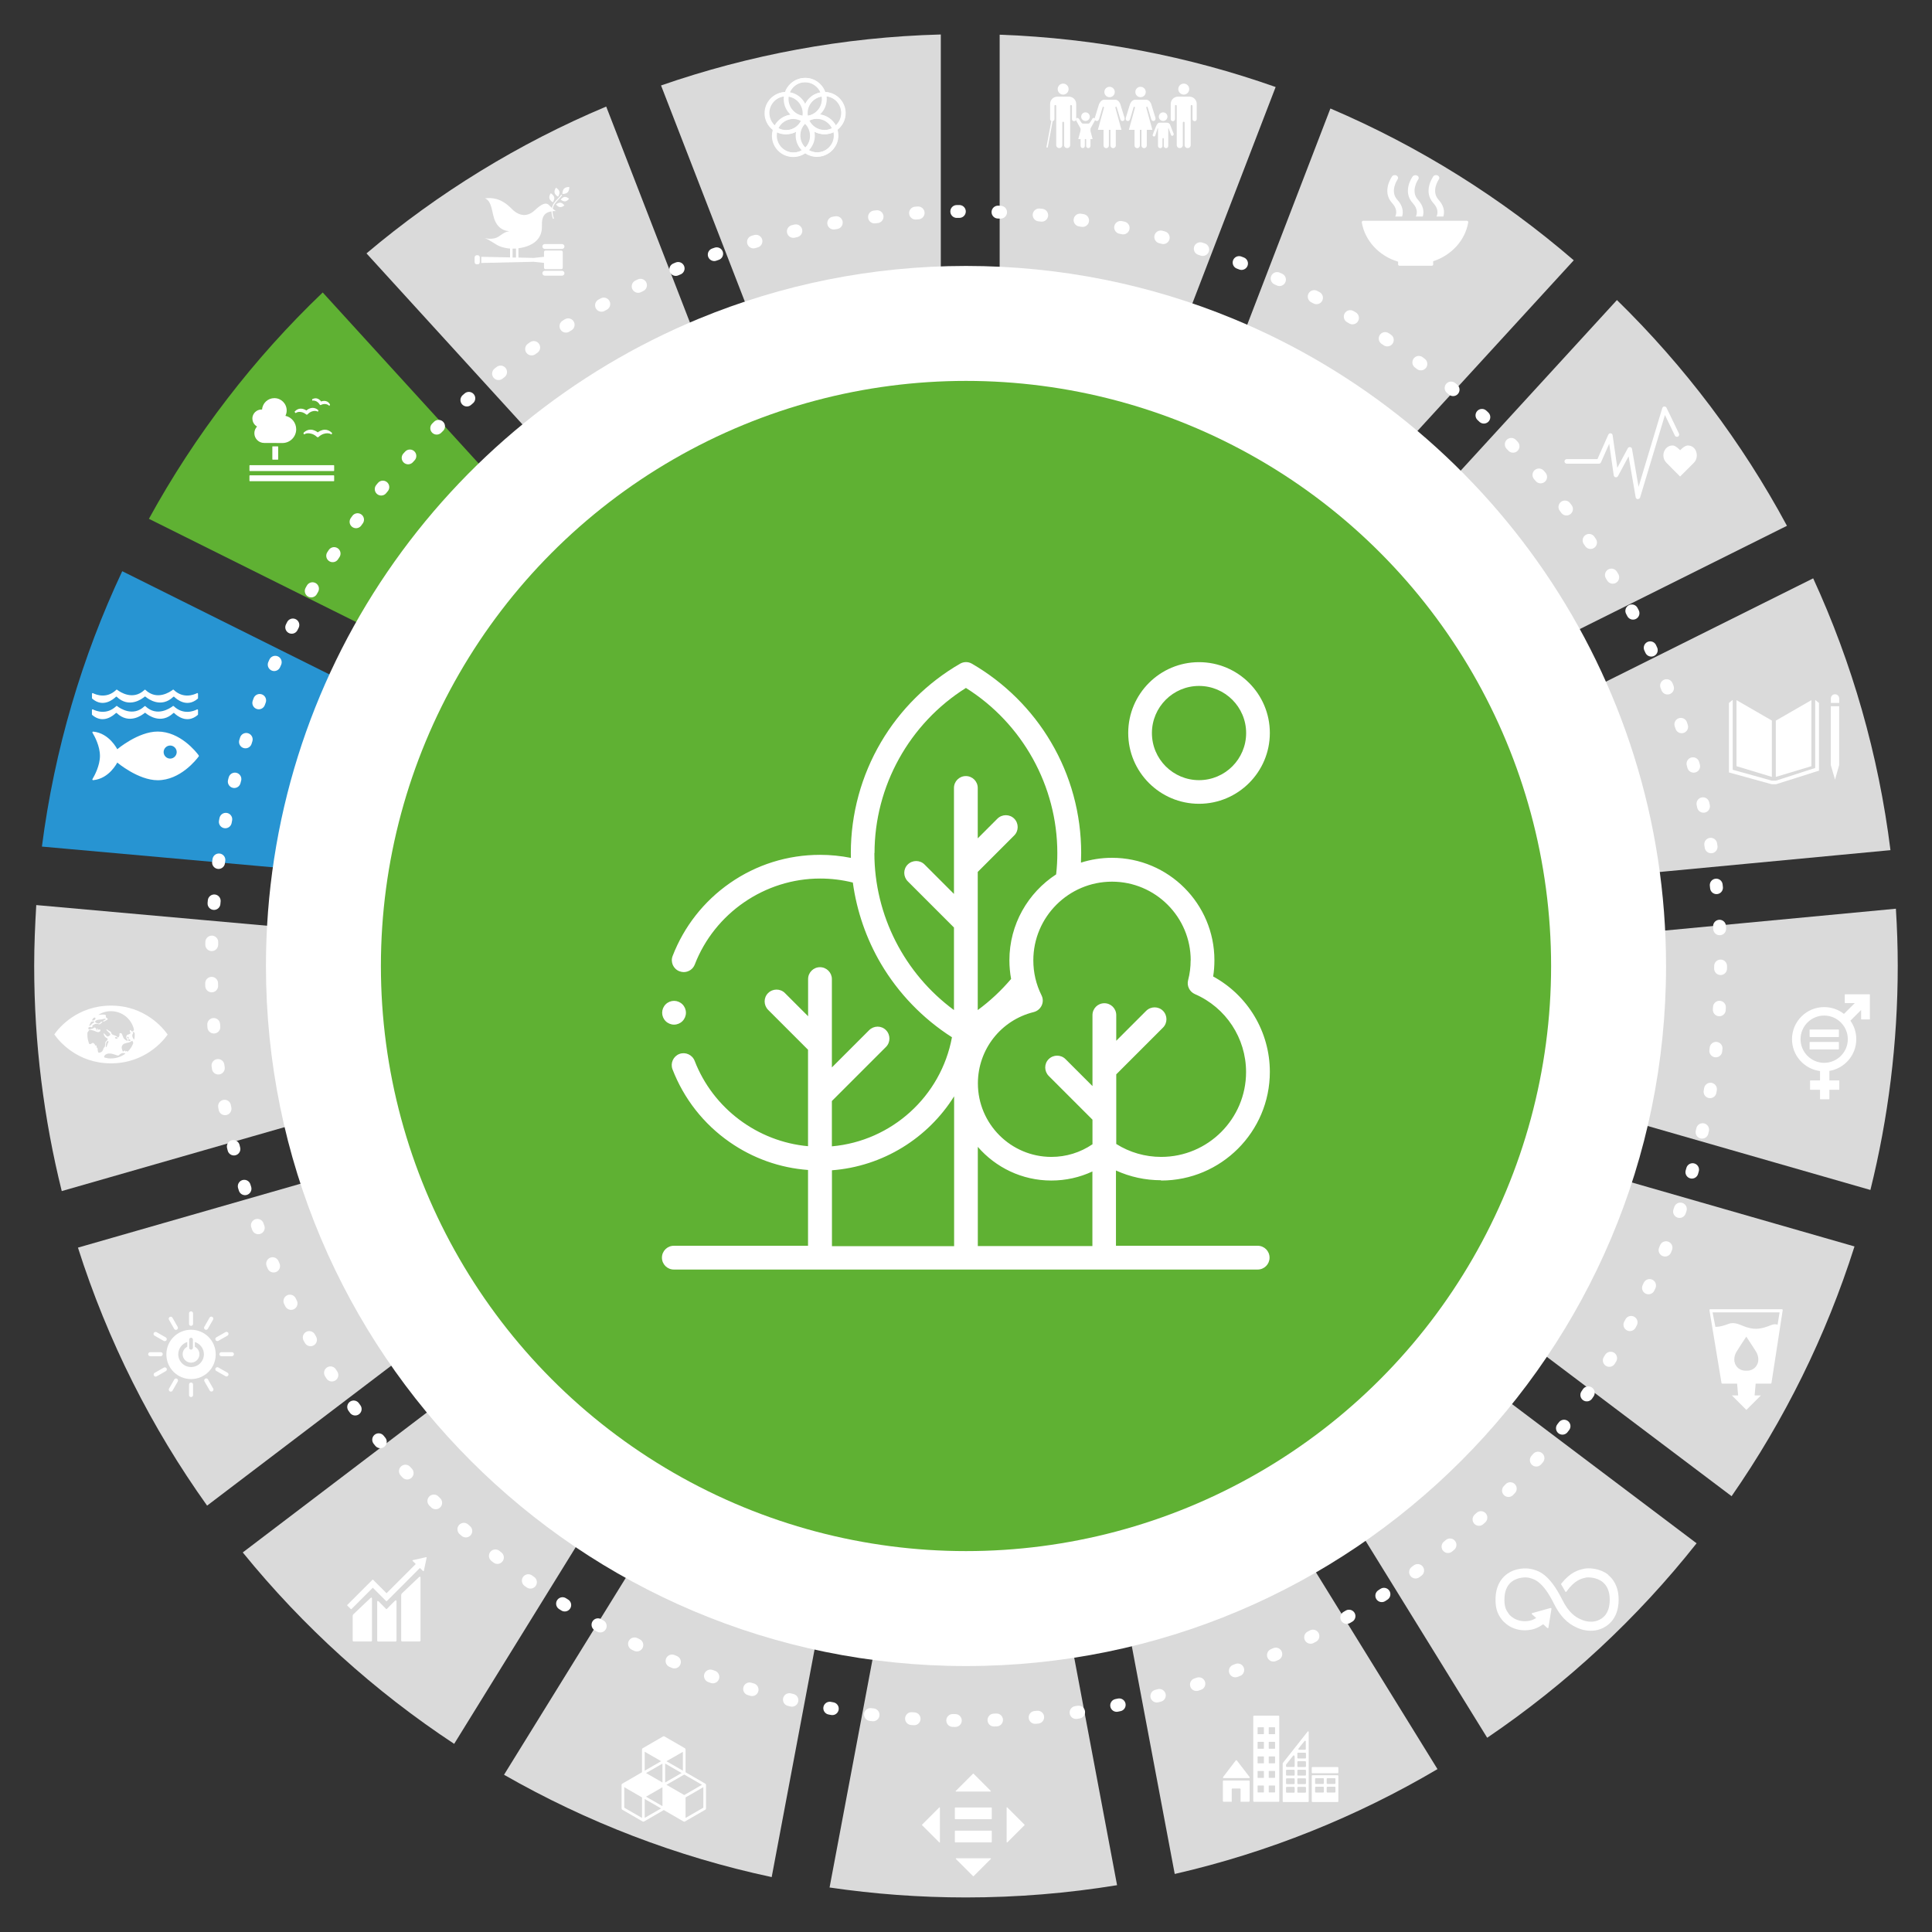
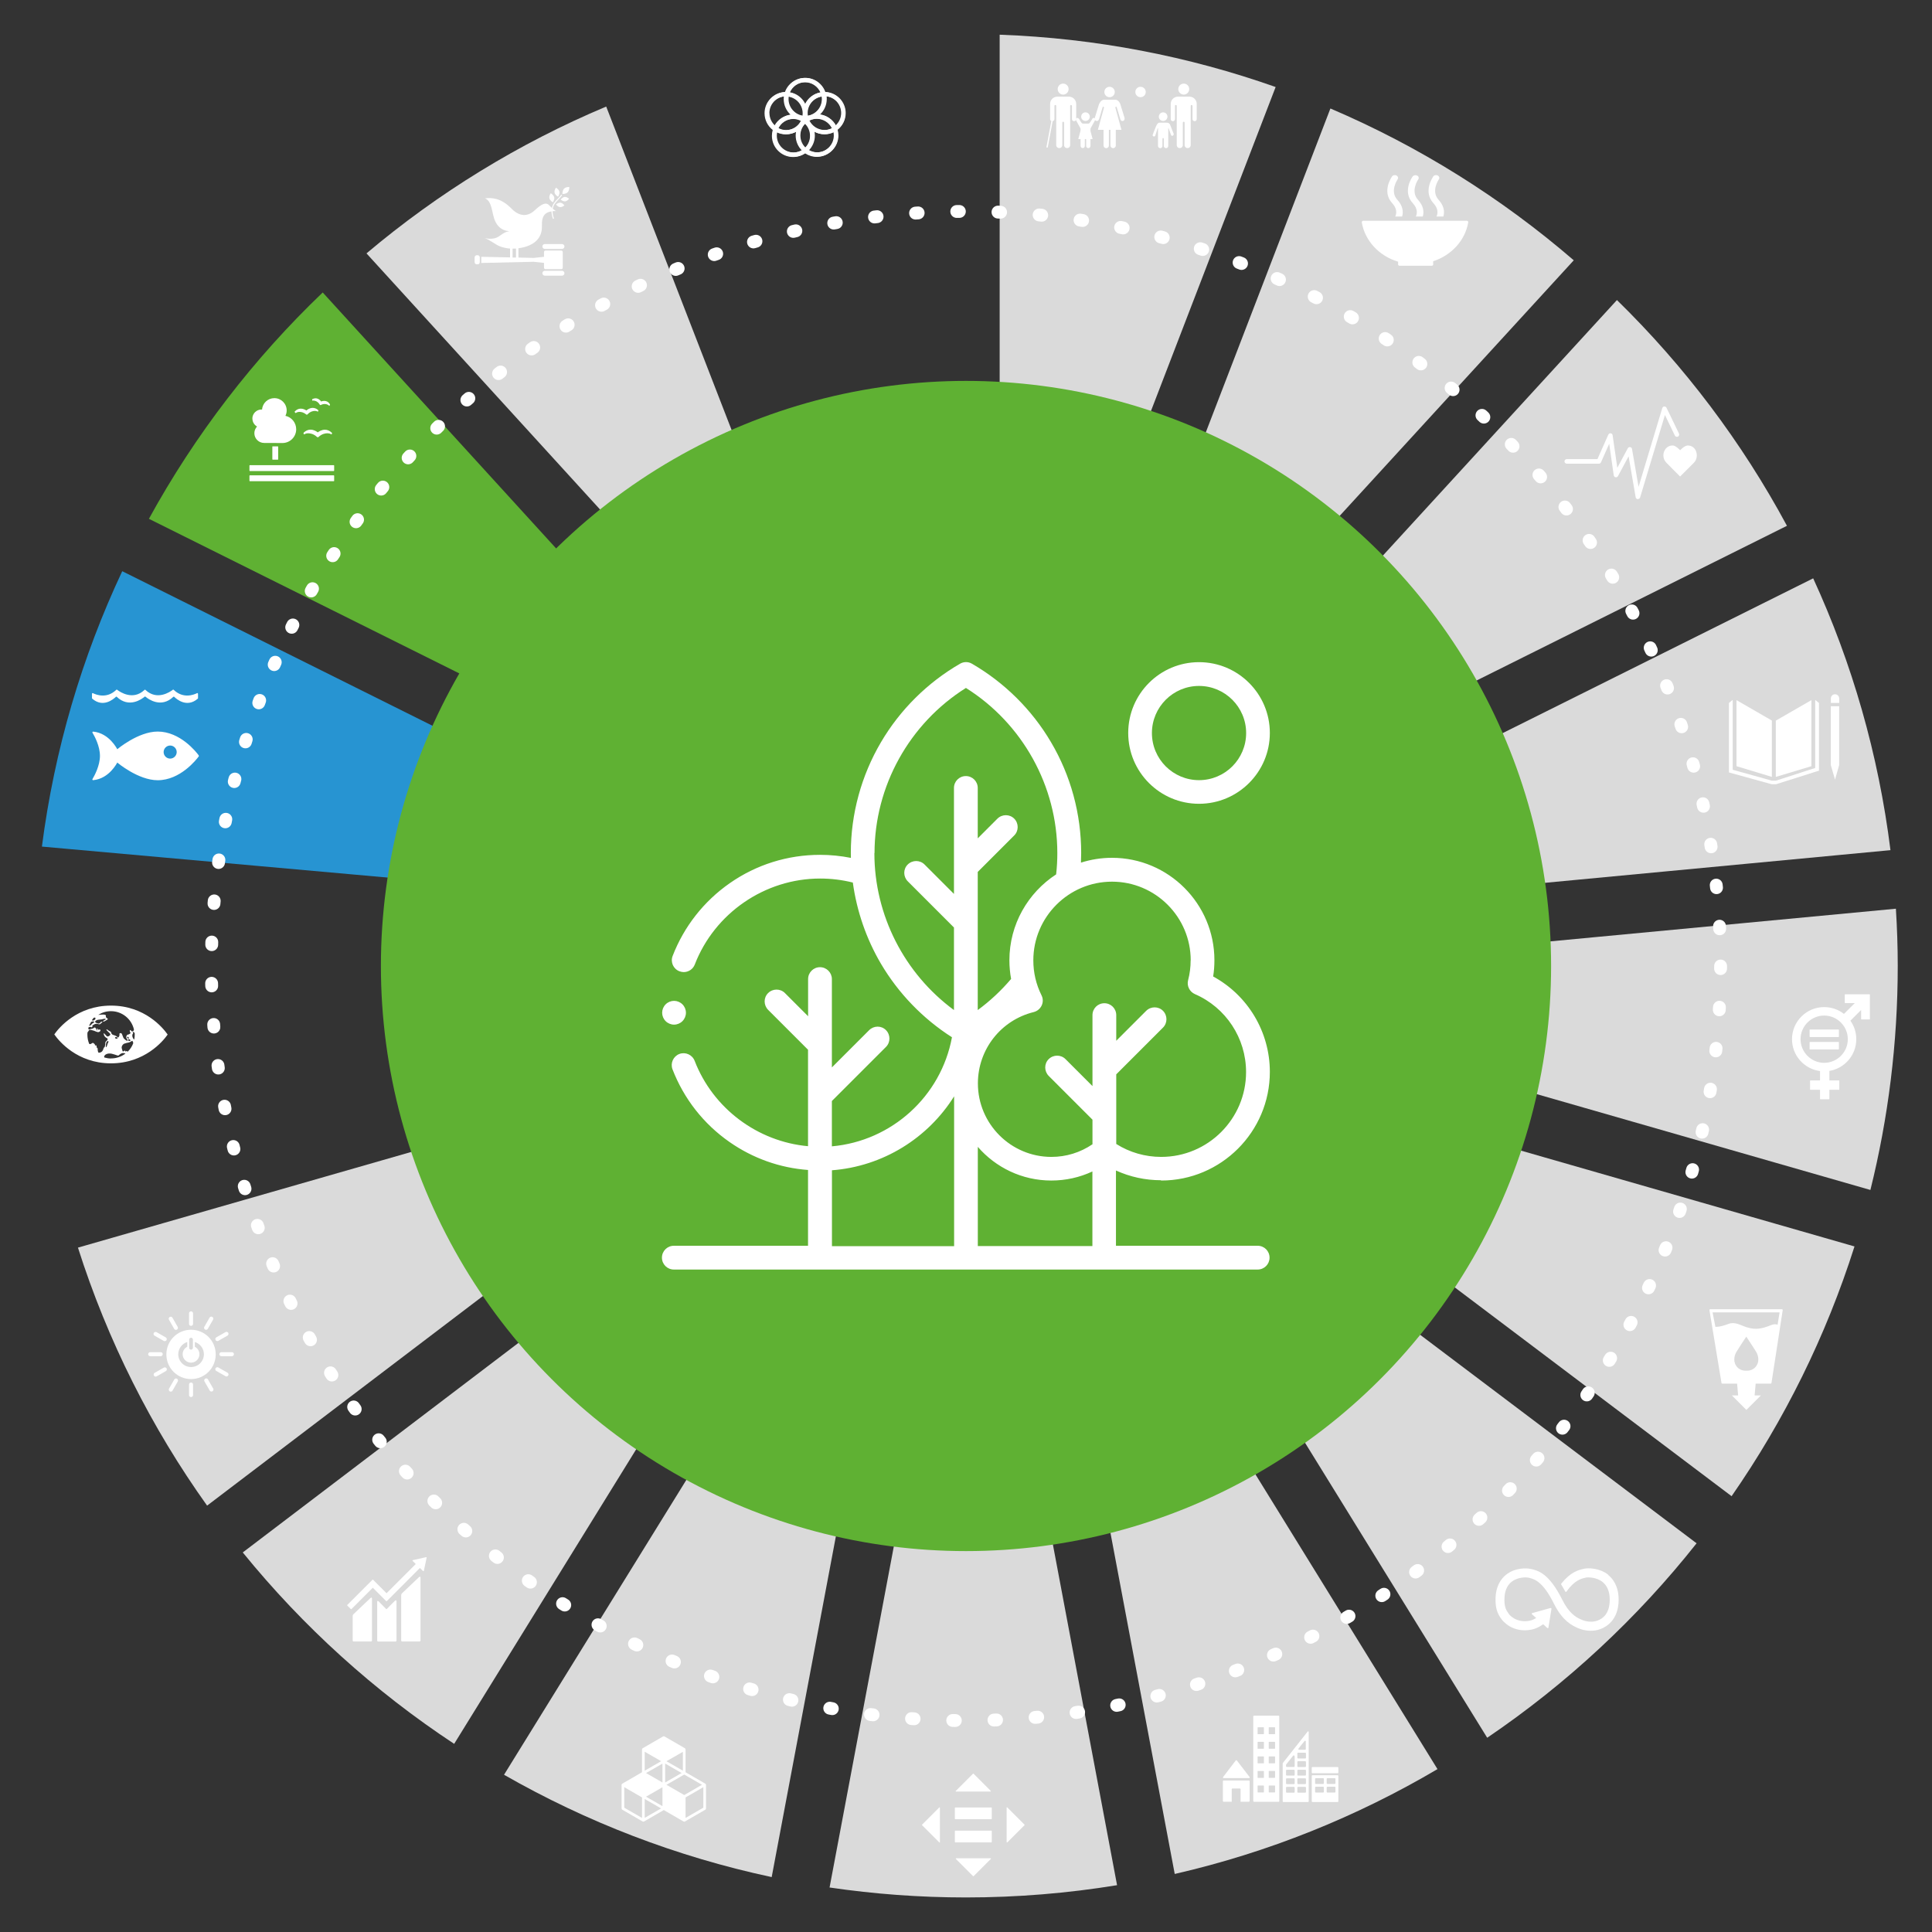
<svg xmlns="http://www.w3.org/2000/svg" viewBox="0 0 260 260">
  <rect x="0" y="0" width="260" height="260" fill="#333333" stroke="none" />
  <defs>
    <style>      .cls-1, .cls-2, .cls-3 {        fill: none;      }      .cls-1, .cls-4, .cls-5, .cls-6, .cls-7 {        stroke-width: 0px;      }      .cls-2 {        stroke-dasharray: 0 0 .35 5.2;        stroke-linejoin: round;        stroke-width: 1.73px;      }      .cls-2, .cls-3 {        stroke: #fff;        stroke-linecap: round;      }      .cls-3 {        stroke-miterlimit: 10;        stroke-width: .18px;      }      .cls-4 {        fill: #5fb133;      }      .cls-5 {        fill: #2794d2;      }      .cls-6 {        fill: #dadada;      }      .cls-7 {        fill: #fff;      }    </style>
    <filter id="drop-shadow-1" filterUnits="userSpaceOnUse">
      <feOffset dx="4.88" dy="4.88" />
      <feGaussianBlur result="blur" stdDeviation="4.88" />
    </filter>
    <clipPath id="clippath">
      <circle class="cls-1" cx="130" cy="130" r="77.36" />
    </clipPath>
    <clipPath id="clippath-1">
      <rect class="cls-1" x="-2.87" y="51.74" width="1081.63" height="490.83" />
    </clipPath>
    <clipPath id="clippath-2">
      <rect class="cls-1" x="-2.87" y="51.74" width="1083.15" height="492.34" />
    </clipPath>
  </defs>
  <g id="FONDO">
    <g>
      <g>
        <path class="cls-4" d="m69.04,94.23c3.12-5.3,6.91-10.16,11.24-14.46l-36.85-40.41c-9.27,8.86-17.18,19.13-23.39,30.46l49.01,24.41Z" />
        <path class="cls-6" d="m159.38,65.69c5.58,2.56,10.77,5.82,15.46,9.68l36.95-40.34c-9.73-8.39-20.77-15.32-32.75-20.43l-19.66,51.1Z" />
        <path class="cls-6" d="m244.01,77.83l-48.99,24.42c2.34,5.46,4.01,11.26,4.91,17.31l54.48-5.15c-1.61-12.9-5.17-25.2-10.4-36.58" />
        <path class="cls-6" d="m191.51,95.17l48.97-24.41c-6.07-11.28-13.8-21.51-22.88-30.38l-36.95,40.34c4.2,4.32,7.87,9.18,10.86,14.46" />
-         <path class="cls-6" d="m59.3,129.98c0-1.1.04-2.21.09-3.3l-54.51-4.88c-.16,2.7-.28,5.44-.28,8.18,0,10.45,1.3,20.6,3.71,30.31l52.63-15.1c-1.07-4.91-1.65-9.99-1.65-15.22" />
        <path class="cls-6" d="m184.66,174.77c-3.87,4.71-8.34,8.92-13.29,12.5l28.77,46.59c10.68-7.24,20.19-16.07,28.18-26.17l-43.66-32.93Z" />
        <path class="cls-6" d="m200.7,129.98c0,5.15-.55,10.19-1.63,15.04l52.64,15.12c2.4-9.66,3.68-19.77,3.68-30.16,0-2.58-.09-5.15-.25-7.69l-54.49,5.15c.03.86.05,1.69.05,2.55" />
        <path class="cls-6" d="m76.23,175.81l-43.56,33.11c8.1,9.97,17.7,18.67,28.45,25.76l28.76-46.54c-5.07-3.5-9.66-7.66-13.65-12.34" />
        <path class="cls-5" d="m60.19,118.82c.98-6.16,2.76-12.05,5.22-17.56l-48.96-24.39c-5.41,11.51-9.12,23.97-10.81,37.06l54.55,4.89Z" />
        <path class="cls-6" d="m193.45,238.08l-28.73-46.52c-5.22,2.94-10.84,5.26-16.77,6.81l10.14,53.82c12.61-2.89,24.51-7.71,35.36-14.11" />
        <path class="cls-6" d="m196.98,152.63c-1.9,5.6-4.48,10.89-7.65,15.76l43.7,32.96c7.09-10.21,12.7-21.51,16.54-33.61l-52.59-15.11Z" />
        <path class="cls-6" d="m140.2,199.93c-3.33.48-6.73.74-10.2.74-2.78,0-5.53-.18-8.22-.49l-10.14,53.83c5.99.88,12.12,1.34,18.36,1.34,6.92,0,13.72-.57,20.33-1.65l-10.13-53.78Z" />
        <path class="cls-6" d="m134.52,59.42c6.07.39,11.94,1.54,17.49,3.38l19.66-51.09c-11.69-4.13-24.16-6.57-37.14-7.04v54.74Z" />
        <path class="cls-6" d="m113.98,198.84c-6.13-1.43-11.95-3.65-17.36-6.56l-28.79,46.56c11.08,6.34,23.19,11.03,36.02,13.77l10.13-53.77Z" />
-         <path class="cls-6" d="m108.75,62.55c5.68-1.8,11.66-2.89,17.86-3.18V4.64c-13.16.35-25.8,2.75-37.65,6.86l19.79,51.05Z" />
        <path class="cls-6" d="m71.43,169.52c-3.47-5.13-6.31-10.74-8.34-16.72l-52.6,15.1c3.99,12.54,9.89,24.23,17.38,34.72l43.56-33.1Z" />
        <path class="cls-6" d="m86.2,74.53c4.62-3.66,9.7-6.74,15.16-9.17l-19.78-51.02c-11.78,4.95-22.64,11.64-32.26,19.76l36.88,40.44Z" />
      </g>
      <g>
        <path class="cls-7" d="m25.71,178.95c-1.83,0-3.32,1.48-3.32,3.32s1.48,3.32,3.32,3.32,3.32-1.48,3.32-3.32-1.48-3.32-3.32-3.32m-.25,1.31c0-.11.11-.23.25-.23s.25.12.25.23v1.14c0,.11-.11.23-.25.23s-.25-.12-.25-.23v-1.14Zm.25,3.71c-.95,0-1.72-.77-1.72-1.72,0-.77.51-1.43,1.21-1.65v.64c-.37.19-.62.57-.62,1.01,0,.62.51,1.13,1.13,1.13s1.13-.51,1.13-1.13c0-.44-.25-.82-.62-1.01v-.64c.7.22,1.22.87,1.22,1.65,0,.95-.77,1.72-1.73,1.72" />
        <path class="cls-7" d="m21.9,182.24c0-.15-.13-.27-.25-.27h-1.45c-.12,0-.26.12-.26.27s.13.27.26.27h1.45c.12,0,.25-.12.25-.27" />
        <path class="cls-7" d="m31.48,182.24c0-.15-.13-.27-.25-.27h-1.45c-.12,0-.26.12-.26.27s.13.27.26.27h1.45c.12,0,.25-.12.25-.27" />
        <path class="cls-7" d="m25.71,188.01c.15,0,.27-.13.27-.25v-1.45c0-.12-.12-.26-.27-.26s-.27.13-.27.26v1.45c0,.12.12.25.27.25" />
        <path class="cls-7" d="m30.72,185.1c.07-.13.02-.3-.09-.36l-1.26-.72c-.11-.06-.28-.02-.36.11-.08.13-.02.3.09.36l1.26.72c.11.06.28.02.36-.11" />
        <path class="cls-7" d="m22.85,187.25c.13.07.3.02.36-.09l.72-1.26c.06-.11.02-.28-.11-.36-.13-.07-.3-.02-.36.09l-.72,1.26c-.06.11-.02.28.11.36" />
        <path class="cls-7" d="m28.59,187.24c.13-.08.17-.25.11-.36l-.72-1.26c-.06-.11-.23-.16-.36-.09-.13.08-.17.25-.11.36l.72,1.26c.06.11.23.16.36.08" />
        <path class="cls-7" d="m20.71,185.12c.07.13.25.17.36.11l1.26-.72c.11-.06.16-.23.09-.36-.07-.13-.25-.17-.36-.11l-1.26.72c-.11.06-.16.23-.08.36" />
        <path class="cls-7" d="m25.71,178.43c.15,0,.27-.13.27-.25v-1.45c0-.12-.12-.26-.27-.26s-.27.13-.27.26v1.45c0,.12.12.25.27.25" />
        <path class="cls-7" d="m22.41,180.35c.07-.13.02-.3-.09-.36l-1.26-.72c-.11-.06-.28-.02-.36.11-.08.13-.02.3.09.36l1.26.72c.11.06.28.02.36-.11" />
        <path class="cls-7" d="m27.6,178.93c.13.07.3.02.36-.09l.72-1.26c.06-.11.02-.28-.11-.36-.13-.08-.3-.02-.36.09l-.72,1.26c-.06.11-.02.28.11.36" />
        <path class="cls-7" d="m23.81,178.94c.13-.08.17-.25.11-.36l-.72-1.26c-.06-.11-.23-.16-.36-.09-.13.08-.17.25-.11.36l.72,1.26c.06.11.23.16.36.08" />
        <path class="cls-7" d="m29.01,180.34c.07.13.25.17.36.11l1.26-.72c.11-.06.16-.23.09-.36-.08-.13-.25-.17-.36-.11l-1.26.72c-.11.06-.16.23-.08.36" />
      </g>
      <g>
        <path class="cls-7" d="m56.39,212.24l-2.27,2.16c-.09.09-.13.15-.13.32v6.05c0,.07.06.13.13.13h2.34c.07,0,.13-.06.13-.13v-8.47c0-.07-.06-.2-.2-.05" />
        <path class="cls-7" d="m49.86,215.05l-2.27,2.16c-.09.09-.13.15-.13.32v3.24c0,.07.06.13.13.13h2.34c.07,0,.13-.06.13-.13v-5.66c0-.07-.06-.2-.2-.05" />
        <path class="cls-7" d="m57.42,209.63s0-.04-.02-.05c-.01-.01-.03-.02-.04-.02h-.01s-.02,0-.02,0l-1.74.39h-.03s-.02.01-.03.02c-.03.03-.03.07,0,.09l.02.02.4.4-3.93,3.93-1.82-1.82s-.05-.02-.07,0l-.49.49s0,0,0,0l-2.91,2.91s-.02.05,0,.07l.49.49s.05.02.07,0l2.88-2.88,1.32,1.32s0,0,0,0l.49.49s.05.02.07,0l4.46-4.47.42.42s.07.03.09,0c.01-.01.02-.03.02-.04h0s.38-1.78.38-1.78v-.02Z" />
        <path class="cls-7" d="m53.14,215.43l-1.1,1.11s-.05.02-.07,0l-.99-1.01c-.18-.18-.22-.03-.22.04v5.21c0,.07.06.13.13.13h2.34c.07,0,.13-.06.13-.13v-5.3c0-.07-.06-.2-.22-.04" />
      </g>
      <g>
        <path class="cls-7" d="m164.66,239.29h3.45s.08-.04.08-.08c0-.02,0-.04-.02-.06h0s-1.71-2.22-1.71-2.22l-.02-.02s-.04-.03-.06-.03c-.02,0-.04,0-.06.02h-.01s-.02.03-.02.03l-1.67,2.19-.03.03s-.01.03-.01.05c0,.05.04.08.08.08" />
        <path class="cls-7" d="m168.1,239.61h-3.45s-.08.04-.08.08v2.7s.04.08.08.08h1.11v-1.7s.04-.08.08-.08h1.03s.08.04.08.08v1.7h1.14s.08-.04.08-.08v-2.7s-.04-.08-.08-.08" />
        <path class="cls-7" d="m180.03,238.9h-3.42s-.08.04-.08.08v3.45s.04.08.08.08h3.42s.08-.04.08-.08v-3.45s-.04-.08-.08-.08m-1.87,2.25s-.04.08-.08.08h-1.02s-.08-.04-.08-.08v-.62s.04-.08.08-.08h1.02s.08.04.08.08v.62Zm0-1.15s-.04.08-.08.08h-1.02s-.08-.04-.08-.08v-.62s.04-.08.08-.08h1.02s.08.04.08.08v.62Zm1.56,1.15s-.04.08-.08.08h-1.02s-.08-.04-.08-.08v-.62s.04-.08.08-.08h1.02s.08.04.08.08v.62Zm0-1.15s-.04.08-.08.08h-1.02s-.08-.04-.08-.08v-.62s.04-.08.08-.08h1.02s.08.04.08.08v.62Z" />
        <path class="cls-7" d="m172.08,230.89h-3.34s-.08.04-.08.08v11.43s.04.08.08.08h3.34s.08-.04.08-.08v-11.43s-.04-.08-.08-.08m-1.99,10.29s-.02.04-.04.04h-.77s-.04-.02-.04-.04v-.85s.02-.04.04-.04h.77s.04.02.04.04v.85Zm0-1.96s-.02.04-.04.04h-.77s-.04-.02-.04-.04v-.85s.02-.04.04-.04h.77s.04.02.04.04v.85Zm0-1.96s-.02.04-.04.04h-.77s-.04-.02-.04-.04v-.85s.02-.04.04-.04h.77s.04.02.04.04v.85Zm0-1.96s-.02.04-.04.04h-.77s-.04-.02-.04-.04v-.85s.02-.04.04-.04h.77s.04.02.04.04v.85Zm0-1.96s-.02.04-.04.04h-.77s-.04-.02-.04-.04v-.85s.02-.04.04-.04h.77s.04.02.04.04v.85Zm1.5,7.84s-.02.04-.04.04h-.77s-.04-.02-.04-.04v-.85s.02-.04.04-.04h.77s.04.02.04.04v.85Zm0-1.96s-.02.04-.04.04h-.77s-.04-.02-.04-.04v-.85s.02-.04.04-.04h.77s.04.02.04.04v.85Zm0-1.96s-.02.04-.04.04h-.77s-.04-.02-.04-.04v-.85s.02-.04.04-.04h.77s.04.02.04.04v.85Zm0-1.96s-.02.04-.04.04h-.77s-.04-.02-.04-.04v-.85s.02-.04.04-.04h.77s.04.02.04.04v.85Zm0-1.96s-.02.04-.04.04h-.77s-.04-.02-.04-.04v-.85s.02-.04.04-.04h.77s.04.02.04.04v.85Z" />
        <rect class="cls-7" x="176.53" y="237.8" width="3.58" height=".83" rx=".07" ry=".07" />
        <path class="cls-7" d="m176.12,233.05s-.04-.06-.08-.06c-.02,0-.03,0-.05.02,0,0,0,0,0,0l-.03.04-3.29,4.17-.02.02s-.03.04-.03.07h0v5.12s.04.08.08.08h3.34s.08-.04.08-.08v-9.33s0-.02,0-.03m-1.38,2.26l.02-.03c.22-.29.6-.76.79-.98l.02-.03s.04-.03.07-.03c.05,0,.08.03.09.08v1.05c0,.05-.04.09-.09.09,0,0,0,0,0,0s0,0,0,0h-.82s0,0,0,0c0,0,0,0,0,0-.05,0-.09-.04-.09-.09,0-.02,0-.04.02-.06m-.52,5.84s-.04.08-.08.08h-1s-.08-.04-.08-.08v-.62s.04-.08.08-.08h1s.08.04.08.08v.62Zm0-1.15s-.04.08-.08.08h-1s-.08-.04-.08-.08v-.62s.04-.08.08-.08h1s.08.04.08.08v.62Zm0-1.15s-.04.08-.08.08h-1s-.08-.04-.08-.08v-.62s.04-.08.08-.08h1s.08.04.08.08v.62Zm0-2.53v1.37s-.04.08-.08.08h-1s-.08-.04-.08-.08v-.17h0s0-.03,0-.04c0,0,0,0,0,0,0,0,0,0,0-.01,0,0,0,0,0-.01.13-.18.7-.89.94-1.19l.02-.03s.04-.03.07-.03c.05,0,.08.03.09.08v.04Zm1.52,4.83s-.04.08-.08.08h-1s-.08-.04-.08-.08v-.62s.04-.08.08-.08h1s.08.04.08.08v.62Zm0-1.15s-.04.08-.08.08h-1s-.08-.04-.08-.08v-.62s.04-.08.08-.08h1s.08.04.08.08v.62Zm0-1.15s-.04.08-.08.08h-1s-.08-.04-.08-.08v-.62s.04-.08.08-.08h1s.08.04.08.08v.62Zm0-1.15s-.04.08-.08.08h-1s-.08-.04-.08-.08v-.62s.04-.08.08-.08h1s.08.04.08.08v.62Zm0-1.15s-.04.08-.08.08h-1s-.08-.04-.08-.08v-.62s.04-.08.08-.08h1s.08.04.08.08v.62Z" />
      </g>
      <path class="cls-7" d="m94.92,240.04l-2.66-1.54v-3.07c0-.06-.03-.12-.09-.16l-2.75-1.59c-.06-.03-.13-.03-.18,0l-2.75,1.59c-.06.03-.09.09-.09.16v3.07l-2.66,1.54c-.06.03-.09.09-.09.16v3.18c0,.07.03.13.09.16l2.75,1.59s.06.02.09.02.06,0,.09-.02l2.66-1.54,2.66,1.54s.06.02.09.02.06,0,.09-.02l2.75-1.59c.06-.03.09-.09.09-.16v-3.18c0-.07-.03-.13-.09-.16m-5.77,3.02l-2.21-1.27,2.21-1.27v2.55Zm2.57-4.45l-2.21,1.27v-2.55l2.21,1.27Zm-2.57,1.27l-2.21-1.27,2.21-1.27v2.55Zm.54.31l2.39-1.38,2.39,1.38-2.39,1.38-2.39-1.38Zm2.21-1.9l-2.21-1.27,2.21-1.27v2.55Zm-2.93-1.27l-2.21,1.27v-2.55l2.21,1.27Zm-2.57,7.63l-2.39-1.38v-2.76l2.39,1.38v2.76Zm.36,0v-2.55l2.21,1.27-2.21,1.27Zm7.89-1.38l-2.39,1.38v-2.76l2.39-1.38v2.76Z" />
      <g>
        <path class="cls-7" d="m188.15,35.22v.37s0,0,0,0c0,0,0,0,0,0,0,.09.08.17.17.17,0,0,0,0,0,0s0,0,0,0h4.38s0,0,0,0c0,0,0,0,0,0,.1,0,.17-.08.17-.18,0,0,0,0,0,0h0v-.42c2.47-.81,4.31-2.81,4.72-5.24,0,0,0,0,0-.01,0,0,0-.02,0-.02,0-.1-.08-.18-.18-.18h-13.96c-.1,0-.18.08-.18.18v.08c.44,2.46,2.33,4.47,4.85,5.24" />
        <path class="cls-7" d="m192.88,23.76c-.06.08-1.41,2.02.03,3.59.66.72.6,1.36.41,1.79h.92c.19-.63.11-1.43-.64-2.25-1.06-1.16.01-2.72.03-2.75.13-.18.06-.41-.15-.52-.21-.11-.48-.05-.61.13" />
        <path class="cls-7" d="m190.55,29.14h.92c.19-.63.11-1.43-.64-2.25-1.06-1.16.01-2.72.03-2.75.13-.18.06-.41-.15-.51-.21-.11-.48-.05-.61.13-.06.08-1.41,2.02.03,3.59.66.72.6,1.36.41,1.79" />
        <path class="cls-7" d="m187.33,23.76c-.06.08-1.41,2.02.03,3.59.66.72.6,1.36.41,1.79h.92c.19-.63.11-1.43-.64-2.25-1.06-1.16.01-2.72.03-2.75.13-.18.06-.41-.15-.52-.21-.11-.48-.05-.61.13" />
      </g>
      <g>
        <path class="cls-7" d="m158.57,11.99c0-.41.33-.74.74-.74s.73.33.73.74-.33.74-.73.74-.74-.33-.74-.74" />
        <path class="cls-7" d="m160.16,13.01c.5.05.89.46.89.98v2.04c0,.16-.13.28-.28.28s-.29-.13-.29-.28v-1.75c0-.07-.02-.15-.14-.15-.08,0-.1.09-.1.14v5.25c0,.23-.18.41-.41.41s-.41-.18-.41-.41v-3.02s-.01-.12-.12-.12h0c-.1,0-.12.09-.12.12v3.02c0,.23-.18.41-.41.41s-.41-.18-.41-.41v-5.25c0-.06-.02-.14-.1-.14-.12,0-.14.09-.14.15v1.75c0,.16-.13.28-.29.28s-.28-.13-.28-.28v-2.04c0-.51.39-.93.89-.98.02,0,.03,0,.05,0h1.61s.04,0,.06,0" />
        <path class="cls-7" d="m154.19,12.38c0-.38-.31-.7-.7-.7s-.7.31-.7.7.31.7.7.7.7-.31.7-.7" />
-         <path class="cls-7" d="m152.09,13.96l-.58,1.88s-.1.35.19.43c.29.09.38-.25.38-.25l.47-1.57s.03-.12.12-.09c.09.03.06.16.06.16l-.81,2.95h.76v2.11c0,.2.16.36.36.36s.36-.16.36-.36v-2.11h.21v2.11c0,.2.16.36.36.36s.36-.16.36-.36v-2.11h.75l-.81-2.95s-.03-.13.06-.16c.09-.03.12.09.12.09l.47,1.57s.09.34.38.25c.29-.09.19-.43.19-.43l-.58-1.88s-.21-.54-.66-.54h-1.48c-.46,0-.67.54-.67.54" />
        <path class="cls-7" d="m150.02,12.38c0-.38-.31-.7-.7-.7s-.7.31-.7.7.31.7.7.7.7-.31.7-.7" />
        <path class="cls-7" d="m147.92,13.96l-.58,1.88s-.1.35.19.43c.29.09.38-.25.38-.25l.47-1.57s.03-.12.12-.09c.09.03.06.16.06.16l-.81,2.95h.76v2.11c0,.2.16.36.36.36s.36-.16.36-.36v-2.11h.21v2.11c0,.2.16.36.36.36s.36-.16.36-.36v-2.11h.76l-.81-2.95s-.03-.13.06-.16c.09-.03.12.09.12.09l.47,1.57s.09.34.38.25c.29-.09.19-.43.19-.43l-.58-1.88s-.21-.54-.66-.54h-1.48c-.46,0-.67.54-.67.54" />
        <path class="cls-7" d="m156.53,16.28c.32,0,.58-.26.58-.58s-.26-.58-.58-.58-.58.26-.58.58.26.58.58.58" />
        <path class="cls-7" d="m155.14,18.08c-.03.07-.05.21.08.27.16.07.25-.08.25-.08l.32-1s.05-.07.05,0v2.37h0c0,.16.13.3.3.3s.3-.13.3-.3v-.93s-.02-.13.09-.13.09.13.09.13v.93c0,.16.13.3.3.3s.3-.13.3-.3v-2.37c0-.07.04-.02.04-.02l.25.69s.11.31.14.32c.11.05.24,0,.29-.12.03-.07.02-.15-.02-.21h0s-.37-.91-.41-1.04c-.13-.38-.37-.38-.6-.38-.23,0-.37,0-.37,0,0,0-.15,0-.45,0-.3,0-.4.16-.73,1.02-.05.12-.21.52-.21.55h0Z" />
        <path class="cls-7" d="m143.81,11.99c0-.41-.33-.74-.74-.74s-.73.33-.73.74.33.74.73.74.74-.33.74-.74" />
        <path class="cls-7" d="m142.21,13.01c-.5.05-.89.46-.89.98v2.04c0,.16.13.28.29.28s.29-.13.29-.28v-1.75c0-.07.02-.15.14-.15.08,0,.1.09.1.14v5.25c0,.23.18.41.41.41s.41-.18.41-.41v-3.02s.01-.12.12-.12h0c.1,0,.12.09.12.12v3.02c0,.23.18.41.41.41s.41-.18.41-.41v-5.25c0-.06.02-.14.1-.14.12,0,.14.09.14.15v1.75c0,.16.13.28.29.28s.28-.13.28-.28v-2.04c0-.51-.39-.93-.89-.98-.02,0-.03,0-.05,0h-1.61s-.04,0-.06,0" />
        <line class="cls-3" x1="141.57" y1="16.32" x2="140.92" y2="19.78" />
        <path class="cls-7" d="m145.17,15.97c-.04-.06-.1-.1-.18-.1-.12,0-.21.09-.21.21,0,.03.02.09.02.09l.58,1.06s.04.07.04.14v2.27h0c0,.16.13.29.29.29s.28-.13.28-.29v-.9s-.02-.13.09-.13.09.13.09.13v.9c0,.16.13.29.29.29s.29-.13.29-.29v-2.27c0-.07.04-.14.04-.14l.54-.98s.07-.14.07-.17c0-.12-.09-.21-.21-.21-.08,0-.14.04-.18.1h0s-.29.5-.38.58c-.09.1-.18.08-.18.08h-.7s-.09.01-.18-.08c-.09-.09-.36-.57-.38-.59h0Z" />
        <path class="cls-7" d="m146.08,16.28c.32,0,.58-.26.58-.58s-.26-.58-.58-.58-.58.26-.58.58.26.58.58.58" />
        <polygon class="cls-7" points="146.08 17.09 146.73 17.57 147.04 18.71 146.08 18.71 145.11 18.71 145.42 17.57 146.08 17.09" />
      </g>
      <g>
        <path class="cls-7" d="m228.35,61.3c0-.75-.48-1.35-1.21-1.35-.36,0-.8.4-1.04.64-.24-.24-.65-.64-1.01-.64-.73,0-1.24.61-1.24,1.35,0,.37.15.71.39.96l1.86,1.87,1.86-1.86h0c.24-.25.39-.59.39-.96" />
        <path class="cls-7" d="m220.42,67.17s-.01,0-.02,0c-.14,0-.26-.11-.28-.25l-.95-5.51-1.43,2.66c-.06.12-.19.18-.32.16-.13-.02-.23-.13-.25-.26l-.61-4.25-1.11,2.5c-.05.11-.16.18-.28.18h-4.32c-.17,0-.31-.14-.31-.31s.14-.31.31-.31h4.13l1.46-3.29c.06-.12.19-.2.32-.18.14.02.24.12.26.26l.63,4.38,1.41-2.62c.06-.12.19-.18.32-.16.13.02.23.12.25.25l.88,5.1,3.19-10.6c.04-.12.14-.21.27-.22.13,0,.24.06.3.17l1.68,3.48c.07.15,0,.33-.14.41-.15.07-.34,0-.41-.14l-1.34-2.77-3.34,11.09c-.04.13-.16.22-.29.22" />
      </g>
      <g>
        <polygon class="cls-7" points="238.45 96.97 233.69 94.22 233.69 103.11 238.45 104.55 238.45 96.97" />
        <polygon class="cls-7" points="238.98 96.98 238.98 104.55 243.77 103.11 243.77 94.22 238.98 96.98" />
        <polygon class="cls-7" points="246.52 102.95 246.38 102.95 246.95 104.92 247.51 102.95 247.37 102.95 247.51 102.95 247.51 95.04 247.37 95.04 247.23 95.04 247.08 95.04 246.8 95.04 246.66 95.04 246.52 95.04 246.38 95.04 246.38 102.95 246.52 102.95" />
        <polygon class="cls-7" points="244.79 94.6 244.28 94.19 244.28 103.35 238.99 105.06 238.74 105.06 238.7 105.06 238.45 105.06 233.18 103.59 233.18 94.19 232.67 94.6 232.67 103.95 238.43 105.54 238.7 105.54 238.74 105.54 239.01 105.54 244.32 103.86 244.79 103.72 244.79 94.6" />
        <path class="cls-7" d="m247.51,93.99c0-.31-.25-.56-.56-.56s-.56.25-.56.56v.61h1.13v-.61Z" />
      </g>
      <g>
        <path class="cls-7" d="m251.6,133.81h-3.3s-.04.02-.04.04v1.1s.02.04.04.04h1.31l-1.46,1.46c-.73-.58-1.66-.92-2.67-.92-2.38,0-4.32,1.94-4.32,4.32,0,2.19,1.64,4.01,3.77,4.29v1.26h-1.3s-.04.02-.04.04v1.18s.02.04.04.04h1.3v1.24s.02.04.04.04h1.18s.04-.02.04-.04v-1.24h1.3s.04-.02.04-.04v-1.18s-.02-.04-.04-.04h-1.3v-1.28c2.05-.34,3.62-2.12,3.62-4.27,0-.93-.29-1.78-.79-2.49l1.44-1.44v1.23s.02.04.04.04h1.1s.04-.02.04-.04v-3.3s-.02-.04-.04-.04m-6.11,9.22c-1.75,0-3.18-1.43-3.18-3.18s1.43-3.18,3.18-3.18,3.18,1.43,3.18,3.18-1.43,3.18-3.18,3.18" />
        <path class="cls-7" d="m247.43,138.55h-3.86s-.04.02-.04.04v.93s.02.04.04.04h3.86s.04-.02.04-.04v-.93s-.02-.04-.04-.04" />
        <path class="cls-7" d="m247.43,140.22h-3.86s-.04.02-.04.04v.93s.02.04.04.04h3.86s.04-.02.04-.04v-.93s-.02-.04-.04-.04" />
      </g>
      <path class="cls-7" d="m239.89,176.23s-.05-.04-.09-.04h-9.64s-.06.01-.09.04c-.02.03-.03.06-.02.09l1.62,9.79c0,.05.06.09.11.09h1.99l.14,1.59h-.84s1.95,1.95,1.95,1.95l1.95-1.95h-.84s.14-1.59.14-1.59h2.02c.06,0,.1-.04.11-.1l1.51-9.79s0-.07-.03-.09m-3.72,7.84s-.44.45-1.15.4c-.71.05-1.15-.4-1.15-.4-.72-.72-.46-1.62-.21-2.08.16-.29,1.26-1.96,1.36-2.1h0s0,0,0,0h0s0,0,0,0c.09.14,1.2,1.81,1.36,2.1.25.46.51,1.36-.21,2.08m3.06-5.78c-.26-.12-.59-.07-.91.06-1.2.48-2.01.66-3.27.27-.79-.25-1.53-.77-2.41-.45-.58.21-1.12.41-1.78.4l-.38-1.95h9.02l-.27,1.67Z" />
      <g>
        <path class="cls-7" d="m133.42,246.36h-4.87s-.05.03-.05.06v1.46s.02.06.05.06h4.87s.05-.03.05-.06v-1.46s-.02-.06-.05-.06" />
        <path class="cls-7" d="m133.42,243.24h-4.87s-.05.03-.05.06v1.46s.02.06.05.06h4.87s.05-.03.05-.06v-1.46s-.02-.06-.05-.06" />
        <path class="cls-7" d="m133.35,241.03l-2.34-2.34s-.04-.02-.06,0l-2.34,2.34s0,.07.03.07h4.67s.05-.04.03-.07" />
        <path class="cls-7" d="m135.54,247.96l2.34-2.34s.02-.04,0-.06l-2.34-2.34s-.07,0-.07.03v4.67s.04.05.07.03" />
        <path class="cls-7" d="m128.62,250.15l2.34,2.34s.04.02.06,0l2.34-2.34s0-.07-.03-.07h-4.67s-.05.04-.03.07" />
        <path class="cls-7" d="m126.42,243.22l-2.34,2.34s-.02.04,0,.06l2.34,2.34s.07,0,.07-.03v-4.67s-.04-.05-.07-.03" />
      </g>
      <path class="cls-7" d="m216.44,211.93c-1.17-.93-2.73-.95-3.3-.81l-.07.02c-.66.16-1.7.41-2.92,1.93,0,0-.01.02-.02.03l-.02.02s-.02.04-.02.06c0,.02,0,.03.01.05l.03.05c.15.26.35.59.51.89,0,0,0,0,0,0,.02.03.05.06.09.06.03,0,.05-.01.07-.03,0,0,.02-.02.02-.03,1.08-1.5,1.94-1.71,2.51-1.84l.07-.02c.3-.07,1.44-.07,2.26.58.64.51.97,1.31.97,2.39,0,1.82-.88,2.53-1.62,2.8-1.15.43-2.25-.14-2.26-.15l-.05-.02c-.63-.27-1.57-.84-2.46-2.63-1.79-3.59-3.28-3.93-4.27-4.15h-.05c-.45-.11-2.02-.19-3.25.8-.64.51-1.41,1.51-1.41,3.35,0,1.12.23,1.86.82,2.64.13.18,1.45,1.88,4.01,1.39.41-.08.96-.27,1.58-.73l.56.51s.1.03.13,0c.02-.02.02-.04.02-.06h0s.41-2.51.41-2.51v-.03s-.01-.05-.03-.07c-.02-.02-.04-.02-.06-.02h-.02s-.03,0-.03,0l-2.4.67h-.04s-.03.02-.05.03c-.03.04-.03.1,0,.13l.03.03.54.48c-.35.22-.65.33-.88.37-1.85.35-2.77-.86-2.8-.91v-.02c-.44-.57-.59-1.05-.59-1.9,0-1.09.32-1.89.95-2.4.8-.64,1.91-.64,2.22-.57h.05c.81.2,1.92.45,3.45,3.52.79,1.6,1.79,2.64,3.04,3.19.16.08.92.44,1.91.44.41,0,.87-.06,1.33-.24.73-.27,2.42-1.2,2.42-3.94,0-1.84-.78-2.83-1.43-3.35" />
      <g>
        <path class="cls-7" d="m36.7,60.07h.69s.05.02.05.05v1.69s-.02.05-.05.05h-.69s-.05-.02-.05-.05v-1.7s.02-.05.05-.05Z" />
        <path class="cls-7" d="m44.92,62.6h-11.3s-.05.02-.05.05v.69s.02.05.05.05h11.3s.05-.02.05-.05v-.69s-.02-.05-.05-.05" />
        <path class="cls-7" d="m44.92,63.97h-11.3s-.05.02-.05.05v.69s.02.05.05.05h11.3s.05-.02.05-.05v-.69s-.02-.05-.05-.05" />
        <path class="cls-7" d="m42.77,58.19c-.14-.11-.52-.37-.98-.37-.33,0-.63.13-.91.39-.02.02-.03.04-.03.07v.06s0,.06.03.08c.02.02.05.03.08.02,0,0,.01,0,.02,0,.02,0,.04-.02.06-.04.06-.04.22-.09.45-.09s.71.06,1.16.49h.01s.06.05.1.05c.04,0,.07-.01.1-.04h0c.46-.43.93-.5,1.17-.5s.39.05.45.09c.02.02.04.03.06.04,0,0,.04,0,.07,0,.04-.01.07-.05.07-.09v-.05s-.01-.05-.03-.07c-.28-.26-.59-.4-.92-.4-.46,0-.83.25-.98.37" />
        <path class="cls-7" d="m42.06,53.69s-.04.03-.05.06v.04s-.01.06,0,.09c.02.02.04.04.07.04,0,0,.01,0,.01,0,.02,0,.04,0,.05-.01,0,0,.03,0,.07,0,.05,0,.51.02.81.53h0s.04.06.07.07c0,0,.03,0,.04,0,.02,0,.04,0,.06-.01h0c.16-.09.34-.13.5-.13.29,0,.47.12.52.16,0,.02.02.03.04.04,0,0,.03.01.04.02,0,0,.01,0,.02,0,0,0,0,0,0,0,.02,0,.03,0,.04-.01.02-.01.04-.03.05-.06v-.03s.01-.02.01-.03c0-.02,0-.03-.01-.05-.22-.38-.54-.46-.77-.46-.17,0-.32.04-.41.08-.1-.14-.37-.43-.76-.43-.14,0-.28.04-.42.11" />
        <path class="cls-7" d="m39.68,55.43v.05s.02.06.05.08c.02.01.05.02.08.01,0,0,.01,0,.02,0,.02,0,.04-.02.05-.04.05-.03.2-.1.43-.1s.55.06.89.34h0s.06.04.09.04h0s.07-.02.09-.04h0c.38-.41.78-.47.99-.47.15,0,.25.03.29.05.02.01.03.02.06.03,0,0,.02,0,.04,0,0,0,.02,0,.02,0,.04-.01.07-.05.06-.1v-.04s-.02-.05-.04-.07c-.22-.19-.47-.28-.72-.28-.4,0-.71.23-.85.35-.12-.08-.41-.25-.75-.25-.3,0-.57.13-.8.37-.02.02-.03.05-.03.07" />
        <path class="cls-7" d="m33.96,56.34c0-.68.55-1.23,1.23-1.23.03,0,.05,0,.08,0,.06-.86.78-1.53,1.65-1.53.92,0,1.66.74,1.66,1.66,0,.26-.06.5-.17.72.83.18,1.45.92,1.45,1.81,0,1.02-.83,1.85-1.85,1.85-.07,0-2.47-.01-2.47-.01-.72,0-1.31-.59-1.31-1.31,0-.35.14-.66.36-.9-.37-.21-.62-.61-.62-1.06" />
      </g>
      <g>
        <path class="cls-7" d="m74.82,25.26s-.26.34-.18.68c.08.33.46.53.46.53,0,0,.26-.34.18-.68-.08-.33-.46-.53-.46-.53" />
        <path class="cls-7" d="m74.4,27.22s.26-.34.18-.68c-.08-.33-.46-.53-.46-.53,0,0-.26.34-.18.68.08.33.46.53.46.53" />
        <path class="cls-7" d="m75.46,26.85s.27.27.58.25.54-.35.54-.35c0,0-.27-.27-.58-.25-.31.03-.54.35-.54.35" />
        <path class="cls-7" d="m75.91,25.39c-.25.26-.22.71-.22.71,0,0,.44.04.7-.22.25-.26.22-.71.22-.71,0,0-.45-.04-.7.22" />
        <path class="cls-7" d="m75.35,27.87c.31.04.6-.23.6-.23,0,0-.21-.32-.52-.36-.31-.04-.6.23-.6.23,0,0,.21.32.52.36" />
        <path class="cls-7" d="m75.63,32.84h-2.31c-.18,0-.33.15-.33.33s.15.33.33.33h2.31c.18,0,.33-.15.33-.33s-.15-.33-.33-.33" />
        <path class="cls-7" d="m75.63,36.44h-2.31c-.18,0-.33.15-.33.33s.15.33.33.33h2.31c.18,0,.33-.15.33-.33s-.15-.33-.33-.33" />
        <path class="cls-7" d="m65.24,32.04c-.05-.02-.11-.03-.16-.04,0,0,.06.02.16.04" />
        <path class="cls-7" d="m75.54,33.72h-2.14c-.1,0-.19.08-.19.19v.65l-1.4.15-2.04-.05v-1.25c.27-.03.54-.09.81-.16,1.96-.55,2.39-1.78,2.35-2.9-.04-1.14.32-1.59.85-1.79.15-.06.3-.09.44-.12,0,.28.06.61.19,1,.05,0,.09,0,.14-.01-.13-.4-.19-.73-.19-1.01.27-.03.47-.01.47-.01,0,0-.18-.1-.44-.32.09-.54.41-.87.74-1.22.18-.19.37-.38.52-.61l-.12-.07c-.14.22-.33.41-.5.59-.32.33-.65.67-.76,1.21-.11-.1-.22-.21-.34-.34-.48-.54-1.11-.14-2,.68-.89.83-2.01.86-3.1-.26-1.44-1.48-2.7-1.47-3.56-1.38.59.25.8.8,1.09,2.2.31,1.47,1.1,2.14,2.18,2.23-.5.08-.63.15-1.43.71-.63.43-1.51.3-1.87.22.66.2,1.44.9,2.13,1.14.41.14.83.23,1.27.26v1.19l-3.87-.08v.83l7.04-.16,1.4.15v.65c0,.1.08.19.19.19h2.14c.1,0,.19-.08.19-.19v-2.12c0-.1-.08-.19-.19-.19m-6.56-.26c.15,0,.3,0,.46-.01v1.21h-.46v-1.19Z" />
        <path class="cls-7" d="m64.57,35.25c0,.18-.12.32-.27.32h-.16c-.15,0-.27-.14-.27-.32v-.58c0-.18.12-.32.27-.32h.16c.15,0,.27.14.27.32v.58Z" />
      </g>
      <g>
        <path class="cls-7" d="m26.74,101.65c-.33-.45-2.49-3.2-5.52-3.2-2.63,0-5.44,2.38-5.44,2.38,0,0-1.06-2.16-3.22-2.37-.01,0-.03,0-.04,0h-.01s-.09.05-.08.09c0,.04.03.08.03.08.28.46.99,1.78.99,3.09s-.72,2.64-.99,3.1l-.02.03s-.01.03-.01.05c0,.05.04.08.08.09h.02s.02,0,.02,0c2.17-.2,3.23-2.37,3.23-2.37,0,0,2.81,2.38,5.44,2.38,3.03,0,5.19-2.75,5.52-3.2,0-.01.02-.02.02-.03,0-.01,0-.02,0-.03,0-.01,0-.02,0-.03,0,0-.01-.02-.02-.03m-3.84.41c-.49,0-.88-.4-.88-.88s.4-.88.88-.88.88.4.88.88-.4.88-.88.88" />
-         <path class="cls-7" d="m15.58,95.98s.01-.02.02-.02c.01,0,.03-.02.05-.02.02,0,.04,0,.06.02,0,0,0,0,0,0,1.65,1.57,3.38.3,3.74,0l.04-.03s.02,0,.03,0c.01,0,.02,0,.03,0l.04.03c.36.3,2.09,1.57,3.74,0,0,0,0,0,0,0,.02-.01.04-.02.06-.02.02,0,.03,0,.05.02.01,0,.02.01.02.02.32.31,1.7,1.5,3.16.23.02-.02.03-.04.03-.06v-.6s-.04-.09-.09-.09c0,0-.01,0-.02,0-.01,0-.03.01-.04.02-.45.23-1.84.76-3.11-.44-.01-.01-.02-.02-.04-.03-.01,0-.02,0-.04,0,0,0-.02,0-.03,0-.02,0-.03.02-.04.03-.38.29-2.11,1.46-3.65.02l-.02-.02s-.04-.02-.06-.02c-.02,0-.05,0-.06.02l-.02.02c-1.54,1.44-3.27.27-3.65-.02,0-.02-.02-.03-.04-.03,0,0-.02,0-.03,0-.01,0-.02,0-.04,0-.01.01-.02.02-.04.03-1.27,1.2-2.66.66-3.11.44-.02,0-.03-.02-.04-.02,0,0-.01,0-.02,0-.05,0-.09.04-.09.09v.6s0,.05.03.06c1.46,1.27,2.84.08,3.17-.23" />
        <path class="cls-7" d="m12.49,93.27s-.01,0-.02,0c-.05,0-.09.04-.09.09v.6s0,.05.03.06c1.46,1.27,2.84.08,3.17-.23,0,0,.01-.02.02-.02.01,0,.03-.02.05-.02.02,0,.04,0,.06.02,0,0,0,0,0,0,1.65,1.58,3.38.3,3.74,0l.04-.03s.02,0,.03,0,.02,0,.03,0l.04.03c.36.3,2.09,1.58,3.74,0,0,0,0,0,0,0,.02-.01.04-.02.06-.02.02,0,.03,0,.05.02,0,0,.02.02.02.02.32.31,1.7,1.5,3.16.23.02-.01.03-.04.03-.06v-.6s-.04-.09-.09-.09c0,0-.01,0-.02,0-.01,0-.03.02-.04.02-.45.22-1.84.76-3.11-.44-.01-.01-.02-.02-.04-.04-.01,0-.02,0-.04,0,0,0-.02,0-.03,0-.02,0-.03.02-.04.03-.38.29-2.11,1.46-3.65.02l-.02-.02s-.04-.03-.06-.03c-.02,0-.05.01-.06.03l-.02.02c-1.54,1.44-3.27.27-3.65-.02,0-.01-.02-.03-.04-.03,0,0-.02,0-.03,0-.01,0-.02,0-.04,0-.01.01-.02.02-.04.04-1.26,1.2-2.66.66-3.11.44-.02,0-.03-.02-.04-.02" />
      </g>
      <path class="cls-7" d="m22.5,139.14c-.54-.76-2.99-3.81-7.56-3.81-4.57,0-7.03,3.03-7.57,3.79-.02.03-.04.06-.06.08.02.02.04.05.06.09.54.76,2.99,3.81,7.56,3.81,4.57,0,7.03-3.03,7.57-3.79.02-.03.04-.06.06-.09-.02-.02-.03-.05-.06-.08m-10.11-1.89c.04-.06.18-.23.19-.25.04-.05.1-.05.15-.06.05,0,.11.02.12.05,0,.04-.02.18-.04.2-.07.07-.24.17-.34.15-.07-.01-.1-.07-.09-.09m-.16.32s.01-.02.02-.02c.06-.07.17-.08.25-.09.08-.01.18.03.2.08.01.05-.2.15-.24.18-.11.1-.28.31-.38.33-.03,0-.06,0-.08,0,.07-.16.15-.32.24-.47m1.7,3.51c-.06.24-.13.33-.2.41-.06.08-.29.18-.43.17-.14-.01-.16-.4-.16-.6,0-.07-.1.13-.15-.28-.03-.27-.2.03-.21-.15-.01-.18-.1-.14-.19-.25-.09-.11-.2.01-.32.07-.12.05-.07.08-.25.03,0,0,0,0-.01,0-.16-.38-.25-.8-.25-1.24,0-.11,0-.21.02-.32,0-.01.01-.02.02-.03.17-.2.16-.25.16-.25l.19-.06s.3.05.52.13c.18.07.47.23.64.16.12-.05.22-.12.21-.22-.01-.13-.11-.16-.24-.07-.05.03-.14-.19-.22-.18-.07.01.09.26.03.27-.06.01-.19-.26-.21-.31-.02-.04-.12-.15-.21-.07-.19.18-.49.17-.55.21-.19.14-.24-.05-.23-.16,0-.03.02-.05.02-.08.06-.07.28-.09.35-.04.08.06.14-.01.17-.05.03-.03.02-.09,0-.13-.02-.04.04-.08.08-.09.04-.01.18-.11.24-.14.06-.03.35-.07.48,0,.13.07.25.01.32-.06.08-.1.18-.17.23-.19.05-.02-.11-.17-.24,0-.13.16-.2.18-.26.18-.06,0-.43-.09-.47-.21-.04-.12.12-.2.25-.27.14-.06.51-.06.6-.08.19-.04.44-.14.56-.05.12.08-.52.23-.31.34.08.04.41-.19.53-.26.27-.14-.27-.19-.19-.47.08-.32-.66-.2-1.03-.17.5-.32,1.08-.5,1.71-.5,1.5,0,2.76,1.04,3.09,2.44,0,.07,0,.12-.02.15-.03.11-.25.21-.37.03-.03-.05-.17-.18-.16.04,0,.22.21.24.01.38-.2.13-.24.1-.33.13-.09.03-.18.26-.16.38.02.12.31.45.1.44-.05,0-.43-.26-.49-.43-.07-.18-.14-.35-.19-.48-.05-.13-.19-.17-.3-.09-.11.08.03.15-.05.32-.08.17-.14.31-.26.18-.31-.36-.76-.18-.83-.58-.04-.21-.22-.19-.38-.32-.16-.12-.24-.19-.27-.1-.02.08.49.48.52.58.05.15-.15.29-.3.33-.15.04-.22-.08-.36-.24-.15-.15-.21-.26-.22-.14-.02.18.14.43.29.53.13.08.27.12.23.25-.04.13,0,.06-.15.2-.14.14-.17.19-.16.39.01.2-.04.21-.07.38-.03.17-.1.02-.17.26m3.41-1.26c.11,0,.27.14.2.2-.06.06-.22.04-.3-.03-.08-.06.05-.17.1-.17m-.14-.1s-.06-.05-.09-.12c-.03-.08.04-.12.1-.09.07.03.15.13.15.18,0,.05-.13.05-.16.03m-1.4,0c-.06.06-.22.04-.3-.03-.08-.06.05-.17.1-.17.11,0,.27.14.21.2m-1.3.63c-.04.07-.16.61-.24.54-.08-.06.03-.62.06-.66.13-.23.4-.22.19.12m.43,2.07c-.31,0-.61-.05-.89-.13-.04-.03-.06-.09-.04-.16.1-.26.39-.36.62-.38.52-.05,1.19.34,1.3.27.11-.06.33-.35.65-.33.22,0,.22.05.29.07-.54.41-1.2.65-1.93.65m2.25-.92s-.06-.02-.1-.04c-.17-.09-.15.05-.24.02-.09-.03.1-.23-.16-.06-.26.17-.19-.03-.3-.31-.11-.28.13-.61.33-.68.28-.1.45-.12.58-.15.38-.09.46-.32.53-.18.01.03.03.05.04.07.02.04.05.12.05.21-.16.43-.41.81-.73,1.12m.87-1.61c-.09-.02-.44-.52-.16-.84.05-.05-.09-.21-.06-.21.15-.01.24.08.28.22,0,.06,0,.12,0,.18,0,.22-.02.44-.07.65" />
      <g>
        <path class="cls-7" d="m113.75,15.24c0-1.54-1.22-2.79-2.74-2.85-.39-1.11-1.45-1.9-2.69-1.9s-2.29.79-2.69,1.9c-1.52.06-2.74,1.31-2.74,2.85,0,.91.43,1.72,1.1,2.25-.07.25-.11.52-.11.79,0,1.57,1.28,2.85,2.85,2.85.6,0,1.15-.18,1.61-.5.45.3,1,.48,1.58.48,1.57,0,2.85-1.28,2.85-2.85,0-.27-.04-.53-.11-.78.67-.52,1.09-1.33,1.09-2.24m-3.15-1.9c0,1.14-.84,2.08-1.94,2.25-.02-.11-.03-.23-.03-.35,0-1.14.84-2.08,1.94-2.25.02.11.03.23.03.35m-2.26,6.55c-.43-.41-.69-.99-.69-1.63s.26-1.2.67-1.61c.43.41.69.99.69,1.63s-.26,1.2-.67,1.61m-2.26-6.89c1.1.16,1.94,1.11,1.94,2.25,0,.12-.01.24-.03.35-1.1-.16-1.94-1.11-1.94-2.25,0-.12.01-.24.03-.35m1.7,3.27c-.37.74-1.14,1.26-2.03,1.26-.38,0-.73-.09-1.05-.26.37-.74,1.14-1.26,2.03-1.26.38,0,.73.09,1.04.26m1.09-.02c.32-.17.67-.26,1.05-.26.89,0,1.67.52,2.04,1.27-.32.17-.67.26-1.05.26-.89,0-1.67-.52-2.04-1.27m-.54-5.18c.93,0,1.73.56,2.09,1.37-.93.16-1.7.77-2.09,1.6-.39-.83-1.16-1.44-2.09-1.6.35-.8,1.15-1.37,2.09-1.37m-4.86,4.17c0-1.17.89-2.14,2.03-2.26-.02.12-.02.24-.02.36,0,.83.36,1.58.93,2.1-.94.11-1.75.68-2.18,1.48-.46-.42-.75-1.02-.75-1.69m.99,3.04c0-.16.02-.32.05-.47.38.18.8.28,1.24.28.5,0,.97-.13,1.38-.36-.03.17-.05.35-.05.52,0,.77.31,1.47.81,1.98-.34.2-.73.31-1.14.31-1.25,0-2.28-1.02-2.28-2.27m7.74-.02c0,1.25-1.02,2.27-2.28,2.27-.41,0-.79-.11-1.12-.3.48-.51.78-1.2.78-1.96,0-.19-.02-.37-.05-.55.41.23.88.36,1.38.36.44,0,.87-.1,1.24-.29.03.15.05.3.05.45m-1.93-2.83c.56-.52.91-1.26.91-2.09,0-.12,0-.24-.02-.36,1.14.12,2.03,1.09,2.03,2.26,0,.67-.29,1.26-.75,1.68-.43-.8-1.23-1.38-2.17-1.49" />
        <path class="cls-7" d="m113.81,15.22c0-1.53-1.22-2.79-2.74-2.84-.39-1.1-1.45-1.9-2.68-1.9s-2.29.79-2.68,1.9c-1.52.06-2.74,1.31-2.74,2.84,0,.91.43,1.72,1.1,2.24-.07.25-.11.52-.11.79,0,1.57,1.28,2.84,2.84,2.84.6,0,1.15-.18,1.61-.5.45.3.99.48,1.58.48,1.57,0,2.84-1.28,2.84-2.84,0-.27-.04-.53-.11-.77.66-.52,1.09-1.33,1.09-2.24m-3.15-1.89c0,1.14-.84,2.08-1.94,2.24-.02-.11-.03-.23-.03-.35,0-1.14.84-2.08,1.94-2.24.02.11.03.23.03.35m-2.26,6.53c-.43-.41-.69-.99-.69-1.63s.26-1.2.67-1.61c.43.41.69.99.69,1.63s-.26,1.2-.67,1.61m-2.25-6.88c1.09.16,1.94,1.11,1.94,2.24,0,.12-.01.24-.03.35-1.09-.16-1.94-1.11-1.94-2.24,0-.12.01-.24.03-.35m1.69,3.26c-.37.74-1.14,1.26-2.03,1.26-.38,0-.73-.09-1.04-.26.37-.74,1.14-1.26,2.03-1.26.38,0,.73.09,1.04.26m1.09-.02c.31-.16.67-.26,1.05-.26.89,0,1.67.52,2.04,1.27-.31.16-.67.26-1.05.26-.89,0-1.67-.52-2.04-1.27m-.54-5.17c.93,0,1.73.56,2.08,1.37-.92.16-1.7.77-2.08,1.6-.39-.83-1.16-1.44-2.08-1.6.35-.8,1.15-1.37,2.08-1.37m-4.85,4.17c0-1.17.89-2.14,2.03-2.26-.02.12-.02.24-.02.36,0,.83.36,1.58.93,2.1-.94.11-1.75.68-2.18,1.48-.46-.42-.75-1.02-.75-1.68m.99,3.03c0-.16.02-.32.05-.47.37.18.79.28,1.24.28.5,0,.97-.13,1.37-.35-.03.17-.05.34-.05.52,0,.77.31,1.47.8,1.98-.34.2-.73.31-1.14.31-1.25,0-2.27-1.02-2.27-2.27m7.73-.02c0,1.25-1.02,2.27-2.27,2.27-.41,0-.79-.11-1.12-.3.48-.51.78-1.2.78-1.95,0-.19-.02-.37-.05-.54.41.23.88.36,1.38.36.44,0,.87-.1,1.24-.29.03.15.05.3.05.45m-1.93-2.82c.56-.52.91-1.26.91-2.08,0-.12,0-.24-.02-.36,1.14.12,2.03,1.09,2.03,2.26,0,.67-.29,1.26-.75,1.68-.43-.8-1.23-1.38-2.17-1.49" />
      </g>
    </g>
    <g>
-       <path class="cls-7" d="m224.21,130c0,52.03-42.18,94.21-94.21,94.21s-94.21-42.18-94.21-94.21c0-39.32,24.09-73.01,58.31-87.13,11.07-4.56,23.19-7.08,35.9-7.08s24.83,2.52,35.9,7.08c34.23,14.12,58.31,47.81,58.31,87.13Z" />
      <circle class="cls-2" cx="130" cy="130" r="101.55" />
    </g>
  </g>
  <g id="ICONOS">
    <circle class="cls-4" cx="130" cy="130" r="78.74" />
  </g>
  <g id="Capa_4" data-name="Capa 4">
    <g>
      <path class="cls-7" d="m156.27,158.87c8.06,0,14.62-6.56,14.62-14.62,0-5.39-2.96-10.3-7.63-12.84.12-.72.17-1.45.17-2.19,0-7.6-6.18-13.78-13.78-13.78-1.46,0-2.86.23-4.18.65.02-.43.03-.86.03-1.3,0-5.25-1.4-10.41-4.06-14.91-2.57-4.37-6.26-8.02-10.64-10.56-.49-.29-1.1-.29-1.6,0-4.39,2.54-8.07,6.19-10.64,10.56-2.65,4.5-4.06,9.66-4.06,14.91,0,.22,0,.44.01.66-1.36-.27-2.75-.41-4.15-.41-4.38,0-8.58,1.32-12.16,3.82-3.49,2.44-6.15,5.83-7.68,9.79-.32.82.09,1.75.92,2.06.19.07.38.11.57.11.64,0,1.25-.39,1.49-1.02,2.67-6.92,9.44-11.57,16.86-11.57,1.5,0,2.97.18,4.41.54.53,3.85,1.81,7.57,3.78,10.92,2.36,4,5.65,7.4,9.56,9.9-1.47,7.96-8.13,13.97-16.16,14.68v-6.1l7.28-7.28c.62-.62.62-1.63,0-2.26s-1.63-.62-2.26,0l-5.02,5.02v-11.89c0-.88-.72-1.6-1.6-1.6s-1.6.71-1.6,1.6v5l-3.12-3.12c-.62-.62-1.63-.62-2.26,0s-.62,1.63,0,2.26l5.37,5.37v12.98c-6.78-.61-12.78-5.07-15.26-11.49-.32-.82-1.24-1.23-2.06-.92-.82.32-1.23,1.24-.92,2.06,1.53,3.96,4.18,7.35,7.68,9.79,3.14,2.19,6.76,3.48,10.56,3.76v10.2h-18.06c-.88,0-1.6.71-1.6,1.6s.72,1.6,1.6,1.6h78.57c.88,0,1.6-.71,1.6-1.6s-.71-1.6-1.6-1.6h-19.07v-10.13c1.89.86,3.94,1.31,6.05,1.31Zm3.96-29.64c0,.91-.11,1.81-.34,2.68-.2.76.19,1.55.91,1.87,4.18,1.81,6.89,5.93,6.89,10.49,0,6.3-5.12,11.42-11.42,11.42-2.16,0-4.24-.6-6.05-1.74v-9.37l6.29-6.29c.62-.62.62-1.63,0-2.26-.62-.62-1.63-.62-2.26,0l-4.03,4.03v-3.45c0-.88-.71-1.6-1.6-1.6s-1.6.71-1.6,1.6v9.55l-3.63-3.63c-.62-.62-1.63-.62-2.26,0s-.62,1.63,0,2.26l5.89,5.89v3.31c-1.64,1.11-3.53,1.7-5.53,1.7-5.45,0-9.89-4.44-9.89-9.89,0-4.56,3.09-8.51,7.51-9.6.47-.12.86-.44,1.07-.88s.2-.95-.02-1.38c-.73-1.47-1.1-3.05-1.1-4.7,0-5.84,4.75-10.59,10.59-10.59s10.59,4.75,10.59,10.59h0Zm-42.54-14.43c0-9.01,4.69-17.44,12.3-22.22,7.61,4.78,12.3,13.2,12.3,22.22,0,.96-.05,1.92-.16,2.87-3.78,2.46-6.29,6.72-6.29,11.56,0,.85.08,1.69.23,2.51-1.34,1.58-2.84,2.98-4.49,4.19v-18.59l4.91-4.91c.62-.62.62-1.63,0-2.26-.62-.62-1.63-.62-2.26,0l-2.65,2.65v-6.78c0-.88-.71-1.6-1.6-1.6s-1.6.71-1.6,1.6v14.26l-3.96-3.96c-.62-.62-1.63-.62-2.26,0s-.62,1.63,0,2.26l6.22,6.22v11.11c-6.67-4.91-10.71-12.76-10.71-21.13h0Zm-5.73,42.69c6.87-.52,12.93-4.34,16.44-9.95v20.16h-16.44v-10.2Zm19.63,10.2v-13.35c2.4,2.77,5.94,4.53,9.89,4.53,1.95,0,3.82-.42,5.53-1.22v10.04h-15.43Z" />
      <path class="cls-7" d="m161.36,108.17c5.25,0,9.53-4.27,9.53-9.53s-4.27-9.53-9.53-9.53-9.53,4.27-9.53,9.53,4.27,9.53,9.53,9.53Zm0-15.86c3.49,0,6.34,2.84,6.34,6.34s-2.84,6.34-6.34,6.34-6.34-2.84-6.34-6.34c0-3.49,2.84-6.34,6.34-6.34Z" />
      <path class="cls-7" d="m90.71,137.89c.42,0,.83-.17,1.13-.47.3-.3.47-.71.47-1.13s-.17-.83-.47-1.13c-.3-.3-.71-.47-1.13-.47s-.83.17-1.13.47-.47.71-.47,1.13.17.83.47,1.13c.3.3.71.47,1.13.47Z" />
    </g>
  </g>
</svg>